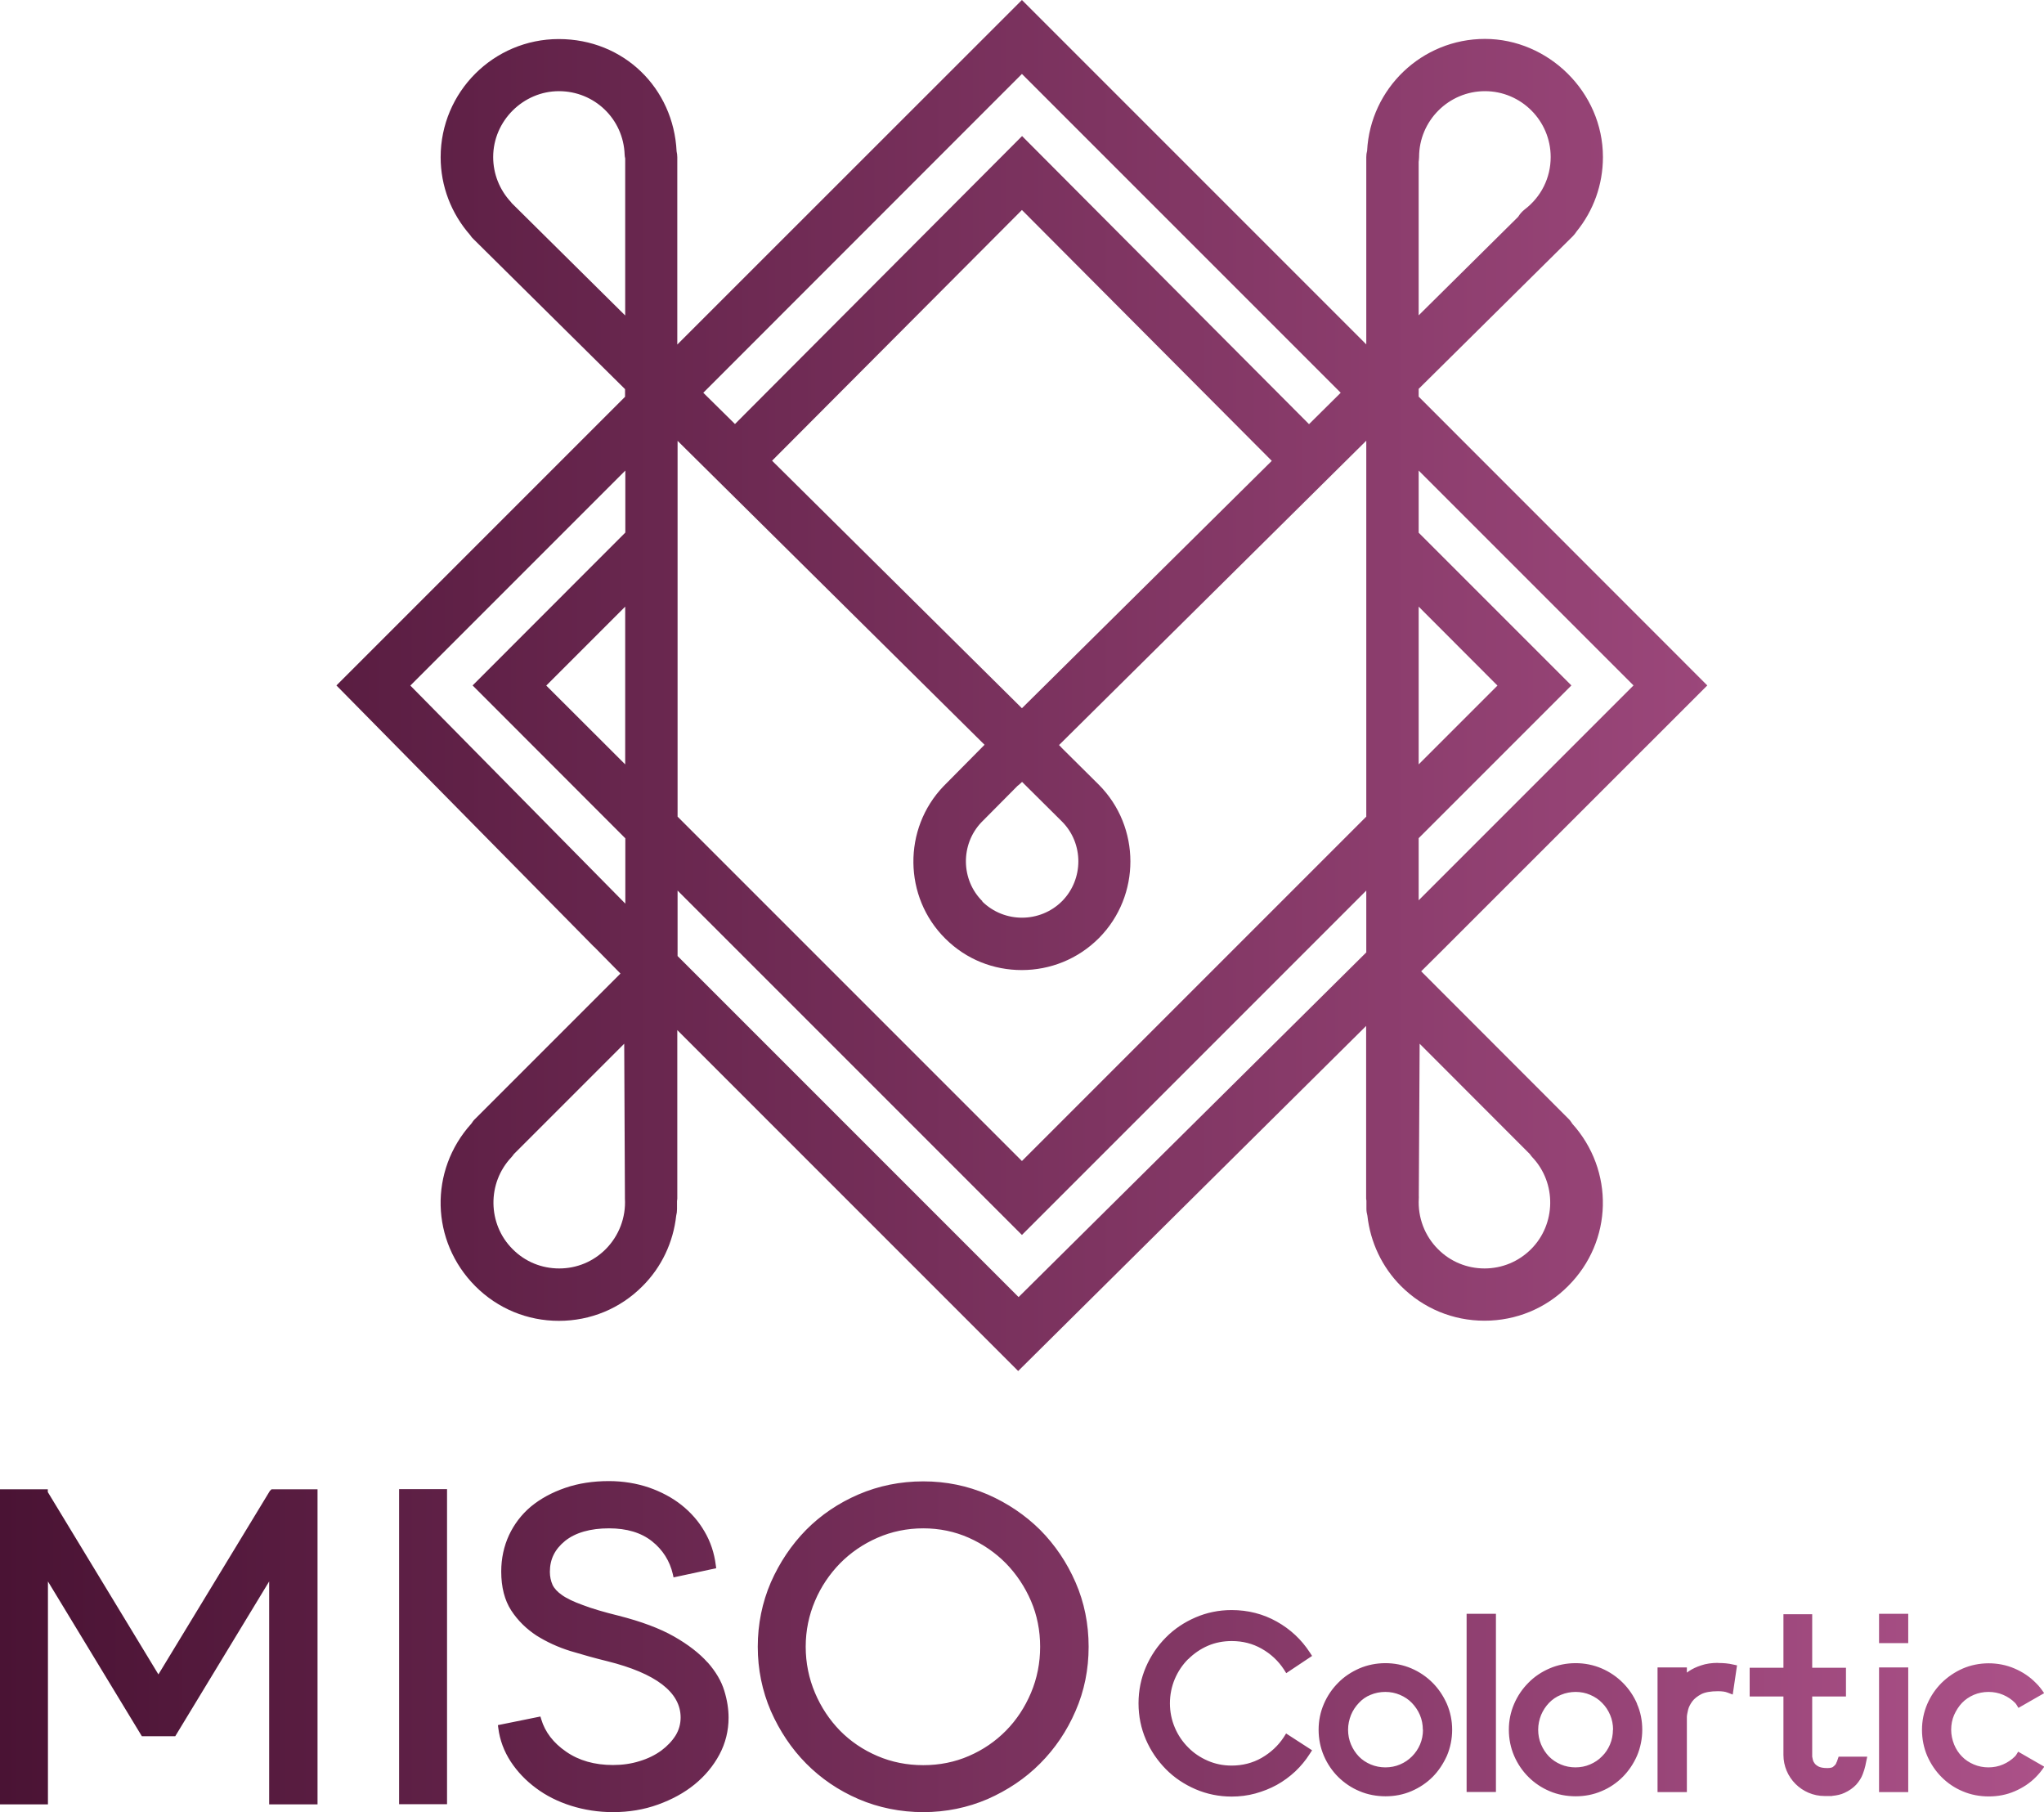
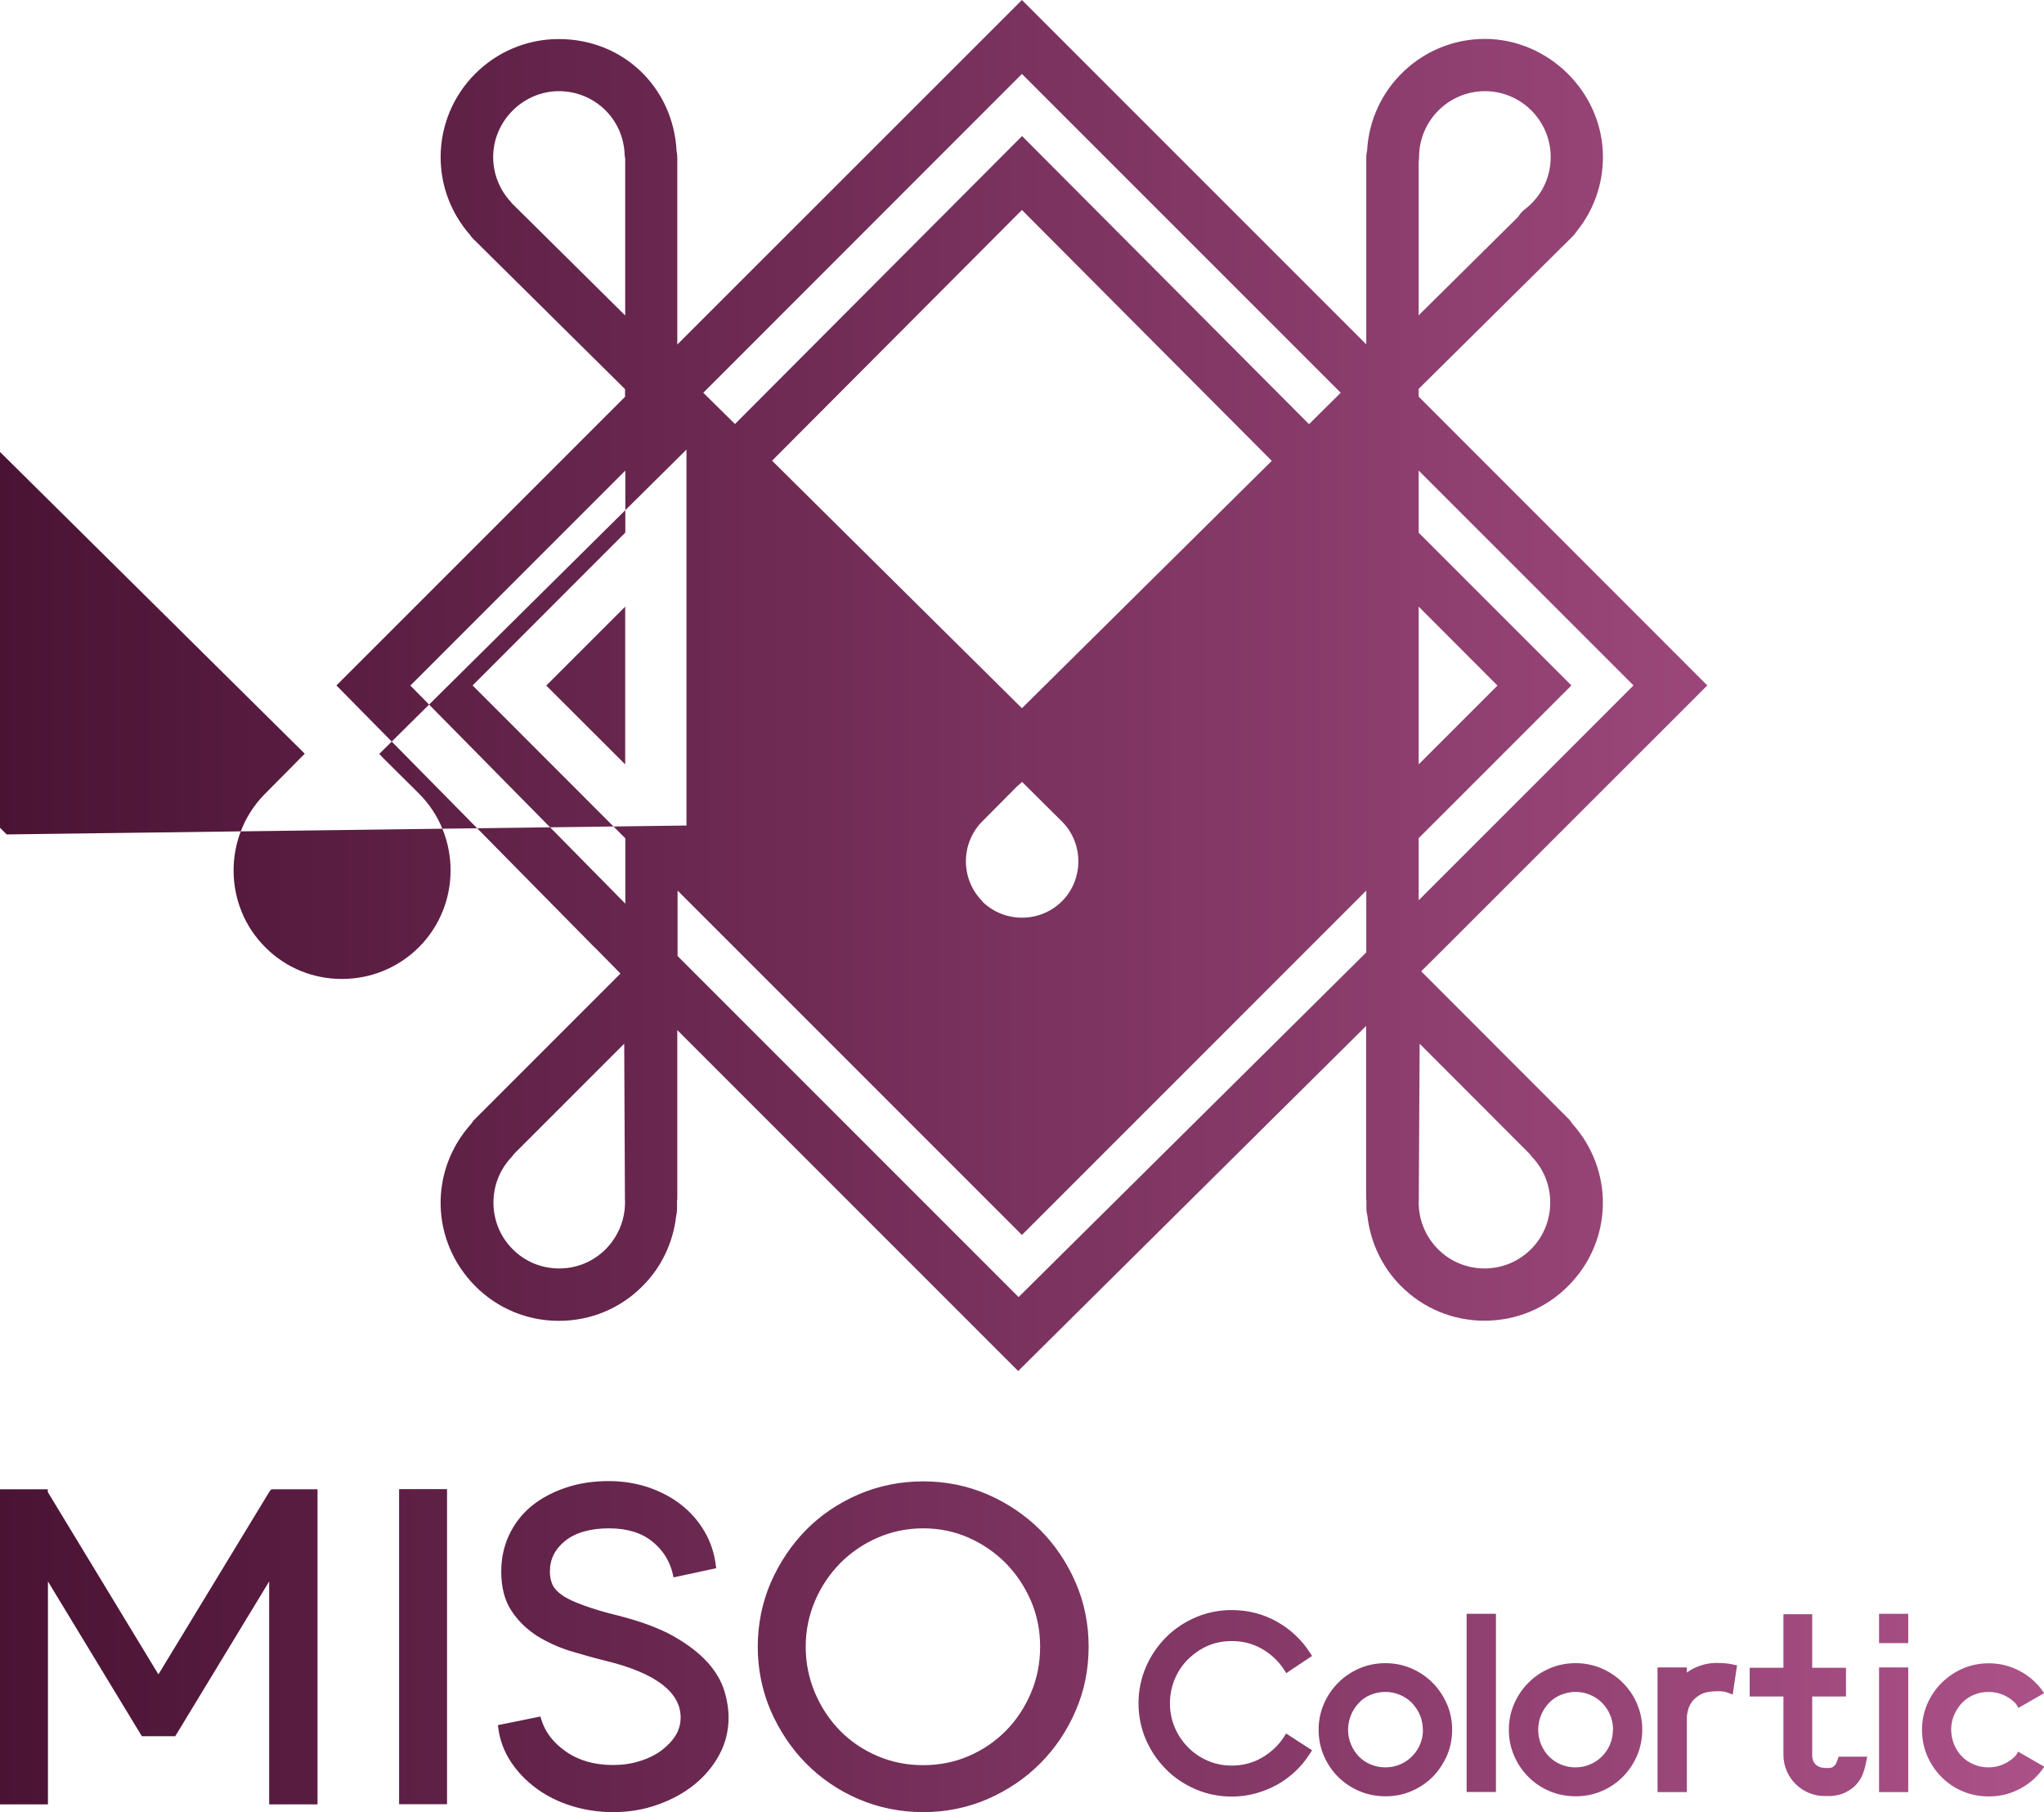
<svg xmlns="http://www.w3.org/2000/svg" id="_레이어_2" data-name="레이어 2" viewBox="0 0 147.09 130.39">
  <defs>
    <style> .cls-1 { fill: url(#linear-gradient); stroke-width: 0px; } </style>
    <linearGradient id="linear-gradient" x1="0" y1="65.2" x2="147.09" y2="65.2" gradientUnits="userSpaceOnUse">
      <stop offset="0" stop-color="#4a1334" />
      <stop offset="1" stop-color="#ab5188" />
    </linearGradient>
  </defs>
  <g id="Layer_1" data-name="Layer 1">
-     <path class="cls-1" d="M28.72,107.15h3.45v22.67h-3.45v-22.67ZM50.92,119.62c-.59-.66-1.4-1.29-2.42-1.87-1.02-.58-2.36-1.08-3.97-1.49-1.06-.26-1.94-.52-2.59-.77-.64-.23-1.15-.47-1.5-.72-.33-.23-.56-.48-.68-.74-.12-.27-.19-.59-.19-.93,0-.91.36-1.63,1.1-2.23.74-.59,1.81-.9,3.16-.9,1.27,0,2.31.31,3.09.93.78.62,1.28,1.42,1.5,2.37l.05.23,3.07-.66-.03-.22c-.11-.88-.38-1.69-.81-2.42-.42-.73-.98-1.37-1.66-1.91-.67-.53-1.46-.95-2.35-1.26-.89-.3-1.86-.46-2.87-.46-1.14,0-2.2.16-3.15.49-.96.33-1.78.78-2.46,1.34-.68.57-1.21,1.27-1.58,2.06-.37.8-.56,1.68-.56,2.62,0,1.12.24,2.06.72,2.8.47.72,1.08,1.32,1.81,1.8.73.46,1.55.84,2.45,1.12.9.27,1.79.52,2.65.73,3.5.87,5.28,2.24,5.28,4.05,0,.46-.12.9-.36,1.29-.25.4-.6.77-1.03,1.09-.44.32-.96.58-1.56.76-.6.19-1.24.28-1.92.28-1.32,0-2.45-.32-3.37-.96-.92-.63-1.52-1.42-1.79-2.33l-.06-.2-3.06.62.03.22c.11.86.41,1.66.89,2.4.48.73,1.09,1.37,1.82,1.91.72.54,1.57.97,2.52,1.27.95.3,1.96.46,3.02.46,1.15,0,2.23-.18,3.23-.54,1-.36,1.89-.84,2.64-1.45.75-.61,1.35-1.33,1.79-2.15.44-.82.66-1.72.66-2.66,0-.61-.1-1.26-.31-1.94-.21-.69-.61-1.37-1.2-2.04ZM78.34,118.49c0,1.63-.31,3.18-.94,4.62-.62,1.44-1.48,2.71-2.55,3.78-1.07,1.08-2.35,1.93-3.78,2.56-1.44.62-3,.94-4.63.94s-3.22-.32-4.66-.94c-1.44-.62-2.7-1.48-3.77-2.56-1.06-1.07-1.91-2.35-2.54-3.78-.62-1.44-.94-2.99-.94-4.62s.32-3.19.94-4.63c.63-1.43,1.48-2.7,2.54-3.78,1.06-1.07,2.33-1.93,3.77-2.55,1.44-.62,3.01-.94,4.66-.94s3.18.32,4.63.94c1.44.63,2.71,1.49,3.78,2.55,1.07,1.08,1.93,2.35,2.55,3.78.63,1.44.94,3,.94,4.63ZM74.19,115.19c-.44-1.02-1.05-1.93-1.8-2.7-.76-.77-1.66-1.39-2.67-1.84-1.01-.45-2.12-.68-3.28-.68s-2.28.23-3.3.68c-1.03.45-1.93,1.07-2.69,1.84-.75.77-1.37,1.68-1.8,2.7-.44,1.03-.67,2.13-.67,3.3s.23,2.28.67,3.32c.44,1.04,1.05,1.95,1.8,2.72.76.77,1.66,1.38,2.69,1.82,1.02.44,2.13.66,3.3.66s2.27-.22,3.28-.66c1.02-.44,1.91-1.05,2.67-1.82.76-.77,1.36-1.68,1.8-2.72.44-1.04.66-2.15.66-3.32s-.22-2.28-.66-3.3ZM19.43,107.26l-8.03,13.22-7.96-13.12v-.2H0v22.67h3.45v-16.04l6.76,11.14h2.4l6.76-11.14v16.04h3.48v-22.67h-3.31l-.1.1ZM85.51,119.38c.4-.4.88-.73,1.41-.96.53-.23,1.11-.34,1.72-.34.78,0,1.5.18,2.15.55.66.37,1.2.88,1.6,1.49l.17.27,1.86-1.24-.17-.26c-.6-.92-1.39-1.66-2.37-2.21-.98-.55-2.07-.83-3.25-.83-.92,0-1.79.18-2.6.53-.81.35-1.53.83-2.13,1.44-.6.6-1.09,1.32-1.44,2.13-.35.81-.53,1.69-.53,2.61s.18,1.8.53,2.61c.35.81.84,1.52,1.44,2.13.6.61,1.32,1.09,2.13,1.44.81.35,1.69.53,2.6.53.58,0,1.15-.07,1.7-.22.54-.15,1.06-.35,1.55-.62.49-.27.93-.6,1.33-.97.4-.38.75-.8,1.04-1.26l.17-.26-1.87-1.21-.17.27c-.4.61-.94,1.11-1.6,1.49-.65.37-1.38.55-2.15.55-.62,0-1.19-.12-1.72-.35-.53-.23-1.01-.55-1.41-.96-.4-.4-.73-.88-.96-1.43-.23-.54-.35-1.13-.35-1.74s.12-1.2.35-1.75c.23-.54.55-1.02.96-1.43ZM104.12,122.6c.25.58.38,1.21.38,1.86s-.13,1.3-.38,1.88c-.26.57-.6,1.09-1.03,1.52-.43.43-.94.77-1.52,1.02-.58.25-1.21.37-1.86.37s-1.3-.12-1.88-.37c-.58-.24-1.09-.59-1.53-1.02-.43-.43-.78-.94-1.03-1.52-.25-.58-.38-1.22-.38-1.88s.13-1.28.38-1.86c.25-.58.6-1.09,1.03-1.52.43-.44.95-.78,1.52-1.03,1.16-.5,2.57-.51,3.75,0,.58.25,1.09.6,1.52,1.03.43.43.77.94,1.03,1.52ZM102.39,124.46c0-.37-.07-.73-.21-1.06-.14-.33-.34-.62-.58-.87-.24-.25-.53-.44-.86-.58-.33-.14-.68-.21-1.05-.21s-.73.07-1.06.21c-.33.13-.61.33-.84.58-.24.25-.44.55-.57.87-.13.33-.21.69-.21,1.06s.07.73.21,1.06c.14.33.33.62.57.87.23.24.52.43.85.57.66.28,1.46.28,2.11,0,.33-.14.61-.33.86-.58.24-.24.44-.53.58-.86.14-.33.21-.68.21-1.06ZM105.54,128.94h2.11v-12.82h-2.11v12.82ZM117.8,122.6c.26.58.38,1.21.38,1.86s-.13,1.3-.38,1.88c-.25.57-.6,1.09-1.03,1.52-.43.43-.94.78-1.52,1.02-.58.25-1.21.37-1.86.37s-1.3-.12-1.88-.37c-.57-.24-1.09-.59-1.52-1.02-.43-.43-.78-.94-1.03-1.52-.25-.58-.38-1.22-.38-1.88s.13-1.28.38-1.86c.25-.58.6-1.09,1.03-1.52.43-.44.94-.78,1.52-1.03,1.15-.5,2.57-.51,3.75,0,.58.25,1.09.6,1.52,1.03.43.43.78.94,1.03,1.52ZM116.08,124.46c0-.37-.07-.73-.21-1.06-.14-.33-.33-.62-.58-.87-.24-.25-.53-.44-.86-.58-.32-.14-.68-.21-1.04-.21s-.73.07-1.06.21c-.33.13-.62.33-.86.58-.24.25-.43.54-.57.87-.13.33-.21.69-.21,1.06s.07.73.21,1.06c.14.33.33.62.57.87.24.24.52.43.85.57.65.28,1.46.28,2.1,0,.33-.14.62-.33.86-.58.25-.24.44-.53.58-.86.14-.33.21-.69.21-1.06ZM123.64,119.65c-.46,0-.87.06-1.22.18-.34.11-.63.25-.86.4-.06.04-.12.08-.17.12v-.37h-2.11v8.97h2.11v-5.41c0-.12.04-.3.09-.52.05-.2.15-.39.3-.6.15-.2.37-.37.65-.52.28-.14.68-.21,1.19-.21.3,0,.53.03.7.1l.37.14.31-2.1-.28-.06c-.33-.08-.69-.11-1.08-.11ZM132.18,126.76c-.02.06-.04.11-.07.17-.05.07-.12.14-.21.21-.04.03-.16.08-.41.08-.33,0-.51-.06-.6-.1-.14-.07-.24-.15-.3-.23-.07-.09-.11-.17-.13-.25-.03-.12-.05-.22-.05-.24v-4.33h2.43v-2.07h-2.43v-3.85h-2.07v3.85h-2.43v2.07h2.43v4.2c0,1.63,1.33,2.96,2.96,2.96h.54s.01-.01.01-.01c.34-.03.64-.1.89-.22.33-.15.61-.35.83-.58.21-.24.38-.49.48-.77.08-.21.14-.4.18-.58l.14-.67h-2.06l-.13.38ZM135.22,119.98v8.97h2.1v-8.97h-2.1ZM135.22,116.12v2.11h2.1v-2.11h-2.1ZM145.23,126.04c-.08.11-.13.25-.23.34-.24.24-.53.44-.86.58-.64.28-1.45.28-2.1,0-.33-.14-.62-.33-.85-.57-.24-.24-.43-.53-.57-.87-.13-.33-.21-.68-.21-1.06s.07-.73.21-1.06c.15-.33.34-.63.57-.87.23-.24.52-.44.85-.58.33-.14.69-.21,1.06-.21s.72.07,1.05.21c.33.14.61.33.86.58.1.1.16.24.24.36l1.85-1.06c-.18-.27-.37-.52-.6-.74-.43-.44-.94-.78-1.52-1.03-1.17-.51-2.59-.5-3.74,0-.57.25-1.08.6-1.52,1.03-.43.43-.78.94-1.03,1.52-.25.58-.38,1.21-.38,1.86s.13,1.3.38,1.88c.25.57.6,1.09,1.03,1.52.43.43.94.78,1.52,1.02.58.25,1.22.37,1.88.37s1.28-.12,1.86-.37c.58-.25,1.1-.59,1.52-1.02.23-.23.43-.48.61-.75l-1.86-1.07ZM113.13,80.84c3.05,3.37,2.95,8.47-.29,11.7-1.6,1.61-3.74,2.49-6.01,2.49s-4.4-.88-6.01-2.49c-1.37-1.37-2.21-3.17-2.42-5.07-.04-.15-.07-.32-.07-.48v-.59c0-.05-.02-.11-.02-.16v-12.42l-25.04,24.83-24.53-24.53v12.13c0,.06-.02.12-.02.18v.57c0,.17-.02.33-.06.48-.21,1.9-1.05,3.7-2.43,5.07-1.6,1.61-3.74,2.49-6.01,2.49s-4.4-.88-6.01-2.49c-3.23-3.24-3.34-8.33-.29-11.7.08-.12.16-.24.27-.34l10.46-10.46-1.89-1.92-.03-.02h0l-18.52-18.79,20.77-20.77v-.55l-10.9-10.79c-.1-.09-.18-.19-.25-.3-1.36-1.55-2.12-3.52-2.12-5.6,0-4.69,3.81-8.5,8.5-8.5s8.26,3.54,8.48,8.08c.03.14.05.27.05.42v13.48L73.54,0l24.78,24.78v-13.48c0-.16.02-.3.06-.45.23-4.48,3.94-8.05,8.48-8.05s8.49,3.81,8.49,8.5c0,1.99-.68,3.86-1.9,5.36-.08.12-.16.23-.26.33l-11.1,10.99v.56l20.77,20.78-19.21,19.2h0l-1.38,1.37,10.59,10.6c.11.1.19.22.27.34ZM44.99,43.65l-5.68,5.68,5.68,5.67v-11.35ZM49.4,59.4l24.14,24.14,23.42-23.42.72-.72.64-.64v-27.05l-22.11,21.9.13.13s.05.06.08.09l2.65,2.63c3.03,3.04,3.03,7.99.02,11.03-1.53,1.54-3.54,2.31-5.56,2.31s-3.98-.75-5.5-2.26c-3.02-2.99-3.07-7.91-.13-10.97l.02-.02,2.93-2.96-22.09-21.87v27.04l.64.64ZM70.68,64.86c1.59,1.57,4.17,1.56,5.75-.02,1.56-1.58,1.56-4.15,0-5.72l-2.88-2.86-.16.15c-.05.05-.11.09-.17.14l-2.6,2.62c-1.51,1.59-1.48,4.14.08,5.68ZM73.54,50.96l17.98-17.8-17.98-18.05-17.98,18.04,17.98,17.81ZM102.09,55l5.67-5.67-5.67-5.68v11.35ZM102.09,33.86v4.47l10.99,10.99-10.99,10.99v4.47l15.46-15.46-15.46-15.46ZM102.12,11.3c0,.12-.02.23-.03.35v11.04l7.16-7.09c.12-.2.28-.38.47-.53,1.19-.91,1.87-2.28,1.87-3.77,0-2.61-2.12-4.74-4.73-4.74s-4.74,2.13-4.74,4.74ZM73.54,5.32l-22.93,22.94,2.28,2.25,20.66-20.72,20.65,20.73,2.28-2.26-22.93-22.93ZM44.99,22.7v-11.3c-.02-.09-.04-.18-.04-.28-.09-2.56-2.17-4.56-4.73-4.56s-4.73,2.13-4.73,4.74c0,1.21.46,2.36,1.28,3.24.02.03.04.06.06.08l8.16,8.08ZM29.53,49.33l15.47,15.69v-4.7l-10.99-11,10.99-11v-4.46l-15.47,15.47ZM44.97,86.24c0-.07,0-.13,0-.21l-.05-10.93-7.94,7.94c-.06.08-.11.16-.18.23-1.75,1.85-1.72,4.81.09,6.61.89.9,2.08,1.39,3.35,1.39s2.45-.49,3.35-1.39c.95-.96,1.46-2.28,1.38-3.64ZM98.32,68.52v-4.44l-24.78,24.78-24.78-24.78v4.71l24.54,24.54,25.03-24.81ZM110.27,83.27c-.07-.07-.12-.15-.18-.23l-7.93-7.94-.06,10.93c0,.07.01.14,0,.21-.08,1.36.42,2.68,1.38,3.64.89.9,2.09,1.39,3.35,1.39s2.45-.49,3.35-1.39c1.8-1.8,1.84-4.76.09-6.61Z" />
+     <path class="cls-1" d="M28.72,107.15h3.45v22.67h-3.45v-22.67ZM50.92,119.62c-.59-.66-1.4-1.29-2.42-1.87-1.02-.58-2.36-1.08-3.97-1.49-1.06-.26-1.94-.52-2.59-.77-.64-.23-1.15-.47-1.5-.72-.33-.23-.56-.48-.68-.74-.12-.27-.19-.59-.19-.93,0-.91.36-1.63,1.1-2.23.74-.59,1.81-.9,3.16-.9,1.27,0,2.31.31,3.09.93.78.62,1.28,1.42,1.5,2.37l.05.23,3.07-.66-.03-.22c-.11-.88-.38-1.69-.81-2.42-.42-.73-.98-1.37-1.66-1.91-.67-.53-1.46-.95-2.35-1.26-.89-.3-1.86-.46-2.87-.46-1.14,0-2.2.16-3.15.49-.96.33-1.78.78-2.46,1.34-.68.57-1.21,1.27-1.58,2.06-.37.8-.56,1.68-.56,2.62,0,1.12.24,2.06.72,2.8.47.72,1.08,1.32,1.81,1.8.73.46,1.55.84,2.45,1.12.9.27,1.79.52,2.65.73,3.5.87,5.28,2.24,5.28,4.05,0,.46-.12.9-.36,1.29-.25.4-.6.77-1.03,1.09-.44.32-.96.58-1.56.76-.6.19-1.24.28-1.92.28-1.32,0-2.45-.32-3.37-.96-.92-.63-1.52-1.42-1.79-2.33l-.06-.2-3.06.62.03.22c.11.86.41,1.66.89,2.4.48.73,1.09,1.37,1.82,1.91.72.54,1.57.97,2.52,1.27.95.3,1.96.46,3.02.46,1.15,0,2.23-.18,3.23-.54,1-.36,1.89-.84,2.64-1.45.75-.61,1.35-1.33,1.79-2.15.44-.82.66-1.72.66-2.66,0-.61-.1-1.26-.31-1.94-.21-.69-.61-1.37-1.2-2.04ZM78.34,118.49c0,1.63-.31,3.18-.94,4.62-.62,1.44-1.48,2.71-2.55,3.78-1.07,1.08-2.35,1.93-3.78,2.56-1.44.62-3,.94-4.63.94s-3.22-.32-4.66-.94c-1.44-.62-2.7-1.48-3.77-2.56-1.06-1.07-1.91-2.35-2.54-3.78-.62-1.44-.94-2.99-.94-4.62s.32-3.19.94-4.63c.63-1.43,1.48-2.7,2.54-3.78,1.06-1.07,2.33-1.93,3.77-2.55,1.44-.62,3.01-.94,4.66-.94s3.18.32,4.63.94c1.44.63,2.71,1.49,3.78,2.55,1.07,1.08,1.93,2.35,2.55,3.78.63,1.44.94,3,.94,4.63ZM74.19,115.19c-.44-1.02-1.05-1.93-1.8-2.7-.76-.77-1.66-1.39-2.67-1.84-1.01-.45-2.12-.68-3.28-.68s-2.28.23-3.3.68c-1.03.45-1.93,1.07-2.69,1.84-.75.77-1.37,1.68-1.8,2.7-.44,1.03-.67,2.13-.67,3.3s.23,2.28.67,3.32c.44,1.04,1.05,1.95,1.8,2.72.76.77,1.66,1.38,2.69,1.82,1.02.44,2.13.66,3.3.66s2.27-.22,3.28-.66c1.02-.44,1.91-1.05,2.67-1.82.76-.77,1.36-1.68,1.8-2.72.44-1.04.66-2.15.66-3.32s-.22-2.28-.66-3.3ZM19.43,107.26l-8.03,13.22-7.96-13.12v-.2H0v22.67h3.45v-16.04l6.76,11.14h2.4l6.76-11.14v16.04h3.48v-22.67h-3.31l-.1.1ZM85.51,119.38c.4-.4.88-.73,1.41-.96.53-.23,1.11-.34,1.72-.34.78,0,1.5.18,2.15.55.66.37,1.2.88,1.6,1.49l.17.27,1.86-1.24-.17-.26c-.6-.92-1.39-1.66-2.37-2.21-.98-.55-2.07-.83-3.25-.83-.92,0-1.79.18-2.6.53-.81.35-1.53.83-2.13,1.44-.6.6-1.09,1.32-1.44,2.13-.35.81-.53,1.69-.53,2.61s.18,1.8.53,2.61c.35.81.84,1.52,1.44,2.13.6.61,1.32,1.09,2.13,1.44.81.35,1.69.53,2.6.53.58,0,1.15-.07,1.7-.22.54-.15,1.06-.35,1.55-.62.49-.27.93-.6,1.33-.97.4-.38.75-.8,1.04-1.26l.17-.26-1.87-1.21-.17.27c-.4.61-.94,1.11-1.6,1.49-.65.37-1.38.55-2.15.55-.62,0-1.19-.12-1.72-.35-.53-.23-1.01-.55-1.41-.96-.4-.4-.73-.88-.96-1.43-.23-.54-.35-1.13-.35-1.74s.12-1.2.35-1.75c.23-.54.55-1.02.96-1.43ZM104.12,122.6c.25.58.38,1.21.38,1.86s-.13,1.3-.38,1.88c-.26.57-.6,1.09-1.03,1.52-.43.43-.94.77-1.52,1.02-.58.25-1.21.37-1.86.37s-1.3-.12-1.88-.37c-.58-.24-1.09-.59-1.53-1.02-.43-.43-.78-.94-1.03-1.52-.25-.58-.38-1.22-.38-1.88s.13-1.28.38-1.86c.25-.58.6-1.09,1.03-1.52.43-.44.95-.78,1.52-1.03,1.16-.5,2.57-.51,3.75,0,.58.25,1.09.6,1.52,1.03.43.43.77.94,1.03,1.52ZM102.39,124.46c0-.37-.07-.73-.21-1.06-.14-.33-.34-.62-.58-.87-.24-.25-.53-.44-.86-.58-.33-.14-.68-.21-1.05-.21s-.73.07-1.06.21c-.33.13-.61.33-.84.58-.24.25-.44.55-.57.87-.13.33-.21.69-.21,1.06s.07.73.21,1.06c.14.33.33.62.57.87.23.24.52.43.85.57.66.28,1.46.28,2.11,0,.33-.14.61-.33.86-.58.24-.24.44-.53.58-.86.14-.33.21-.68.21-1.06ZM105.54,128.94h2.11v-12.82h-2.11v12.82ZM117.8,122.6c.26.58.38,1.21.38,1.86s-.13,1.3-.38,1.88c-.25.57-.6,1.09-1.03,1.52-.43.43-.94.78-1.52,1.02-.58.25-1.21.37-1.86.37s-1.3-.12-1.88-.37c-.57-.24-1.09-.59-1.52-1.02-.43-.43-.78-.94-1.03-1.52-.25-.58-.38-1.22-.38-1.88s.13-1.28.38-1.86c.25-.58.6-1.09,1.03-1.52.43-.44.94-.78,1.52-1.03,1.15-.5,2.57-.51,3.75,0,.58.25,1.09.6,1.52,1.03.43.43.78.94,1.03,1.52ZM116.08,124.46c0-.37-.07-.73-.21-1.06-.14-.33-.33-.62-.58-.87-.24-.25-.53-.44-.86-.58-.32-.14-.68-.21-1.04-.21s-.73.07-1.06.21c-.33.13-.62.33-.86.58-.24.25-.43.54-.57.87-.13.33-.21.69-.21,1.06s.07.73.21,1.06c.14.33.33.62.57.87.24.24.52.43.85.57.65.28,1.46.28,2.1,0,.33-.14.62-.33.86-.58.25-.24.44-.53.58-.86.14-.33.21-.69.21-1.06ZM123.64,119.65c-.46,0-.87.06-1.22.18-.34.11-.63.25-.86.4-.06.04-.12.08-.17.12v-.37h-2.11v8.97h2.11v-5.41c0-.12.04-.3.09-.52.05-.2.15-.39.3-.6.15-.2.37-.37.65-.52.28-.14.68-.21,1.19-.21.3,0,.53.03.7.1l.37.14.31-2.1-.28-.06c-.33-.08-.69-.11-1.08-.11ZM132.18,126.76c-.02.06-.04.11-.07.17-.05.07-.12.14-.21.21-.04.03-.16.08-.41.08-.33,0-.51-.06-.6-.1-.14-.07-.24-.15-.3-.23-.07-.09-.11-.17-.13-.25-.03-.12-.05-.22-.05-.24v-4.33h2.43v-2.07h-2.43v-3.85h-2.07v3.85h-2.43v2.07h2.43v4.2c0,1.63,1.33,2.96,2.96,2.96h.54s.01-.01.01-.01c.34-.03.64-.1.89-.22.33-.15.61-.35.83-.58.21-.24.38-.49.48-.77.08-.21.14-.4.18-.58l.14-.67h-2.06l-.13.38ZM135.22,119.98v8.97h2.1v-8.97h-2.1ZM135.22,116.12v2.11h2.1v-2.11h-2.1ZM145.23,126.04c-.08.11-.13.25-.23.34-.24.24-.53.44-.86.58-.64.28-1.45.28-2.1,0-.33-.14-.62-.33-.85-.57-.24-.24-.43-.53-.57-.87-.13-.33-.21-.68-.21-1.06s.07-.73.21-1.06c.15-.33.34-.63.57-.87.23-.24.52-.44.85-.58.33-.14.69-.21,1.06-.21s.72.07,1.05.21c.33.14.61.33.86.58.1.1.16.24.24.36l1.85-1.06c-.18-.27-.37-.52-.6-.74-.43-.44-.94-.78-1.52-1.03-1.17-.51-2.59-.5-3.74,0-.57.25-1.08.6-1.52,1.03-.43.43-.78.94-1.03,1.52-.25.58-.38,1.21-.38,1.86s.13,1.3.38,1.88c.25.57.6,1.09,1.03,1.52.43.43.94.78,1.52,1.02.58.25,1.22.37,1.88.37s1.28-.12,1.86-.37c.58-.25,1.1-.59,1.52-1.02.23-.23.43-.48.61-.75l-1.86-1.07ZM113.13,80.84c3.05,3.37,2.95,8.47-.29,11.7-1.6,1.61-3.74,2.49-6.01,2.49s-4.4-.88-6.01-2.49c-1.37-1.37-2.21-3.17-2.42-5.07-.04-.15-.07-.32-.07-.48v-.59c0-.05-.02-.11-.02-.16v-12.42l-25.04,24.83-24.53-24.53v12.13c0,.06-.02.12-.02.18v.57c0,.17-.02.33-.06.48-.21,1.9-1.05,3.7-2.43,5.07-1.6,1.61-3.74,2.49-6.01,2.49s-4.4-.88-6.01-2.49c-3.23-3.24-3.34-8.33-.29-11.7.08-.12.16-.24.27-.34l10.46-10.46-1.89-1.92-.03-.02h0l-18.52-18.79,20.77-20.77v-.55l-10.9-10.79c-.1-.09-.18-.19-.25-.3-1.36-1.55-2.12-3.52-2.12-5.6,0-4.69,3.81-8.5,8.5-8.5s8.26,3.54,8.48,8.08c.03.14.05.27.05.42v13.48L73.54,0l24.78,24.78v-13.48c0-.16.02-.3.06-.45.23-4.48,3.94-8.05,8.48-8.05s8.49,3.81,8.49,8.5c0,1.99-.68,3.86-1.9,5.36-.08.12-.16.23-.26.33l-11.1,10.99v.56l20.77,20.78-19.21,19.2h0l-1.38,1.37,10.59,10.6c.11.1.19.22.27.34ZM44.99,43.65l-5.68,5.68,5.68,5.67v-11.35ZM49.4,59.4v-27.05l-22.11,21.9.13.13s.05.06.08.09l2.65,2.63c3.03,3.04,3.03,7.99.02,11.03-1.53,1.54-3.54,2.31-5.56,2.31s-3.98-.75-5.5-2.26c-3.02-2.99-3.07-7.91-.13-10.97l.02-.02,2.93-2.96-22.09-21.87v27.04l.64.64ZM70.68,64.86c1.59,1.57,4.17,1.56,5.75-.02,1.56-1.58,1.56-4.15,0-5.72l-2.88-2.86-.16.15c-.05.05-.11.09-.17.14l-2.6,2.62c-1.51,1.59-1.48,4.14.08,5.68ZM73.54,50.96l17.98-17.8-17.98-18.05-17.98,18.04,17.98,17.81ZM102.09,55l5.67-5.67-5.67-5.68v11.35ZM102.09,33.86v4.47l10.99,10.99-10.99,10.99v4.47l15.46-15.46-15.46-15.46ZM102.12,11.3c0,.12-.02.23-.03.35v11.04l7.16-7.09c.12-.2.28-.38.47-.53,1.19-.91,1.87-2.28,1.87-3.77,0-2.61-2.12-4.74-4.73-4.74s-4.74,2.13-4.74,4.74ZM73.54,5.32l-22.93,22.94,2.28,2.25,20.66-20.72,20.65,20.73,2.28-2.26-22.93-22.93ZM44.99,22.7v-11.3c-.02-.09-.04-.18-.04-.28-.09-2.56-2.17-4.56-4.73-4.56s-4.73,2.13-4.73,4.74c0,1.21.46,2.36,1.28,3.24.02.03.04.06.06.08l8.16,8.08ZM29.53,49.33l15.47,15.69v-4.7l-10.99-11,10.99-11v-4.46l-15.47,15.47ZM44.97,86.24c0-.07,0-.13,0-.21l-.05-10.93-7.94,7.94c-.06.08-.11.16-.18.23-1.75,1.85-1.72,4.81.09,6.61.89.9,2.08,1.39,3.35,1.39s2.45-.49,3.35-1.39c.95-.96,1.46-2.28,1.38-3.64ZM98.32,68.52v-4.44l-24.78,24.78-24.78-24.78v4.71l24.54,24.54,25.03-24.81ZM110.27,83.27c-.07-.07-.12-.15-.18-.23l-7.93-7.94-.06,10.93c0,.07.01.14,0,.21-.08,1.36.42,2.68,1.38,3.64.89.9,2.09,1.39,3.35,1.39s2.45-.49,3.35-1.39c1.8-1.8,1.84-4.76.09-6.61Z" />
  </g>
</svg>